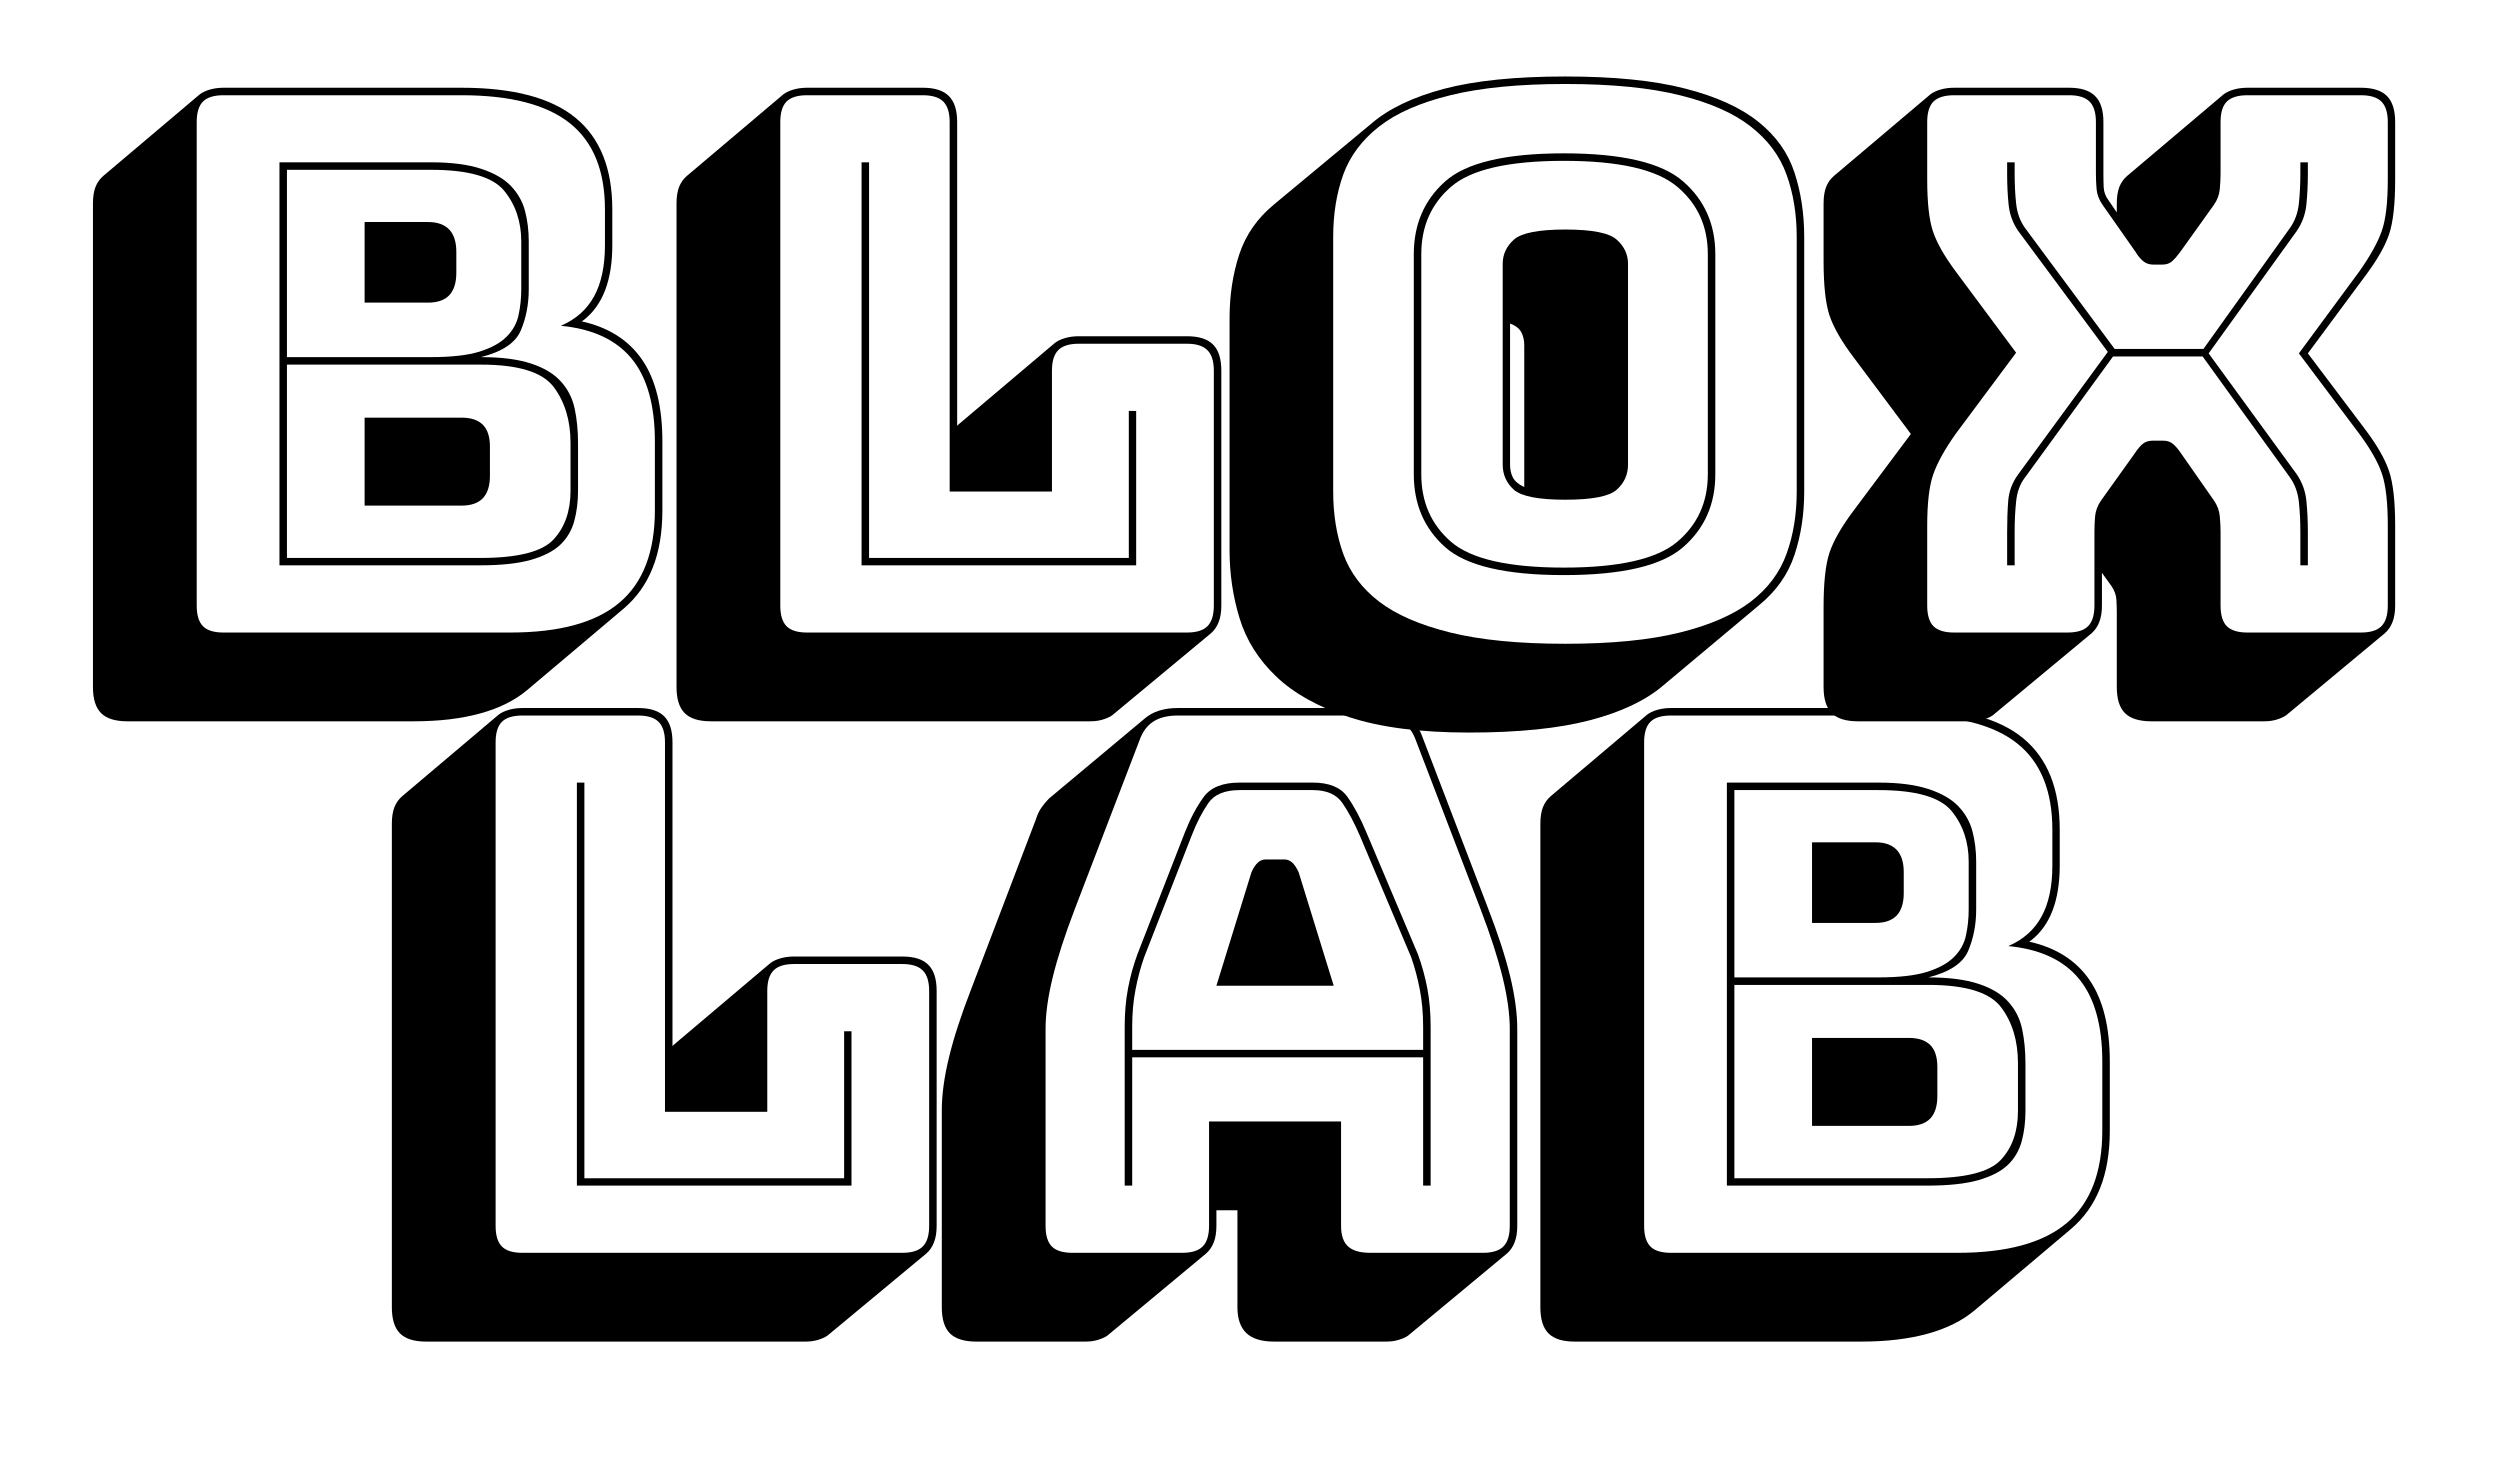
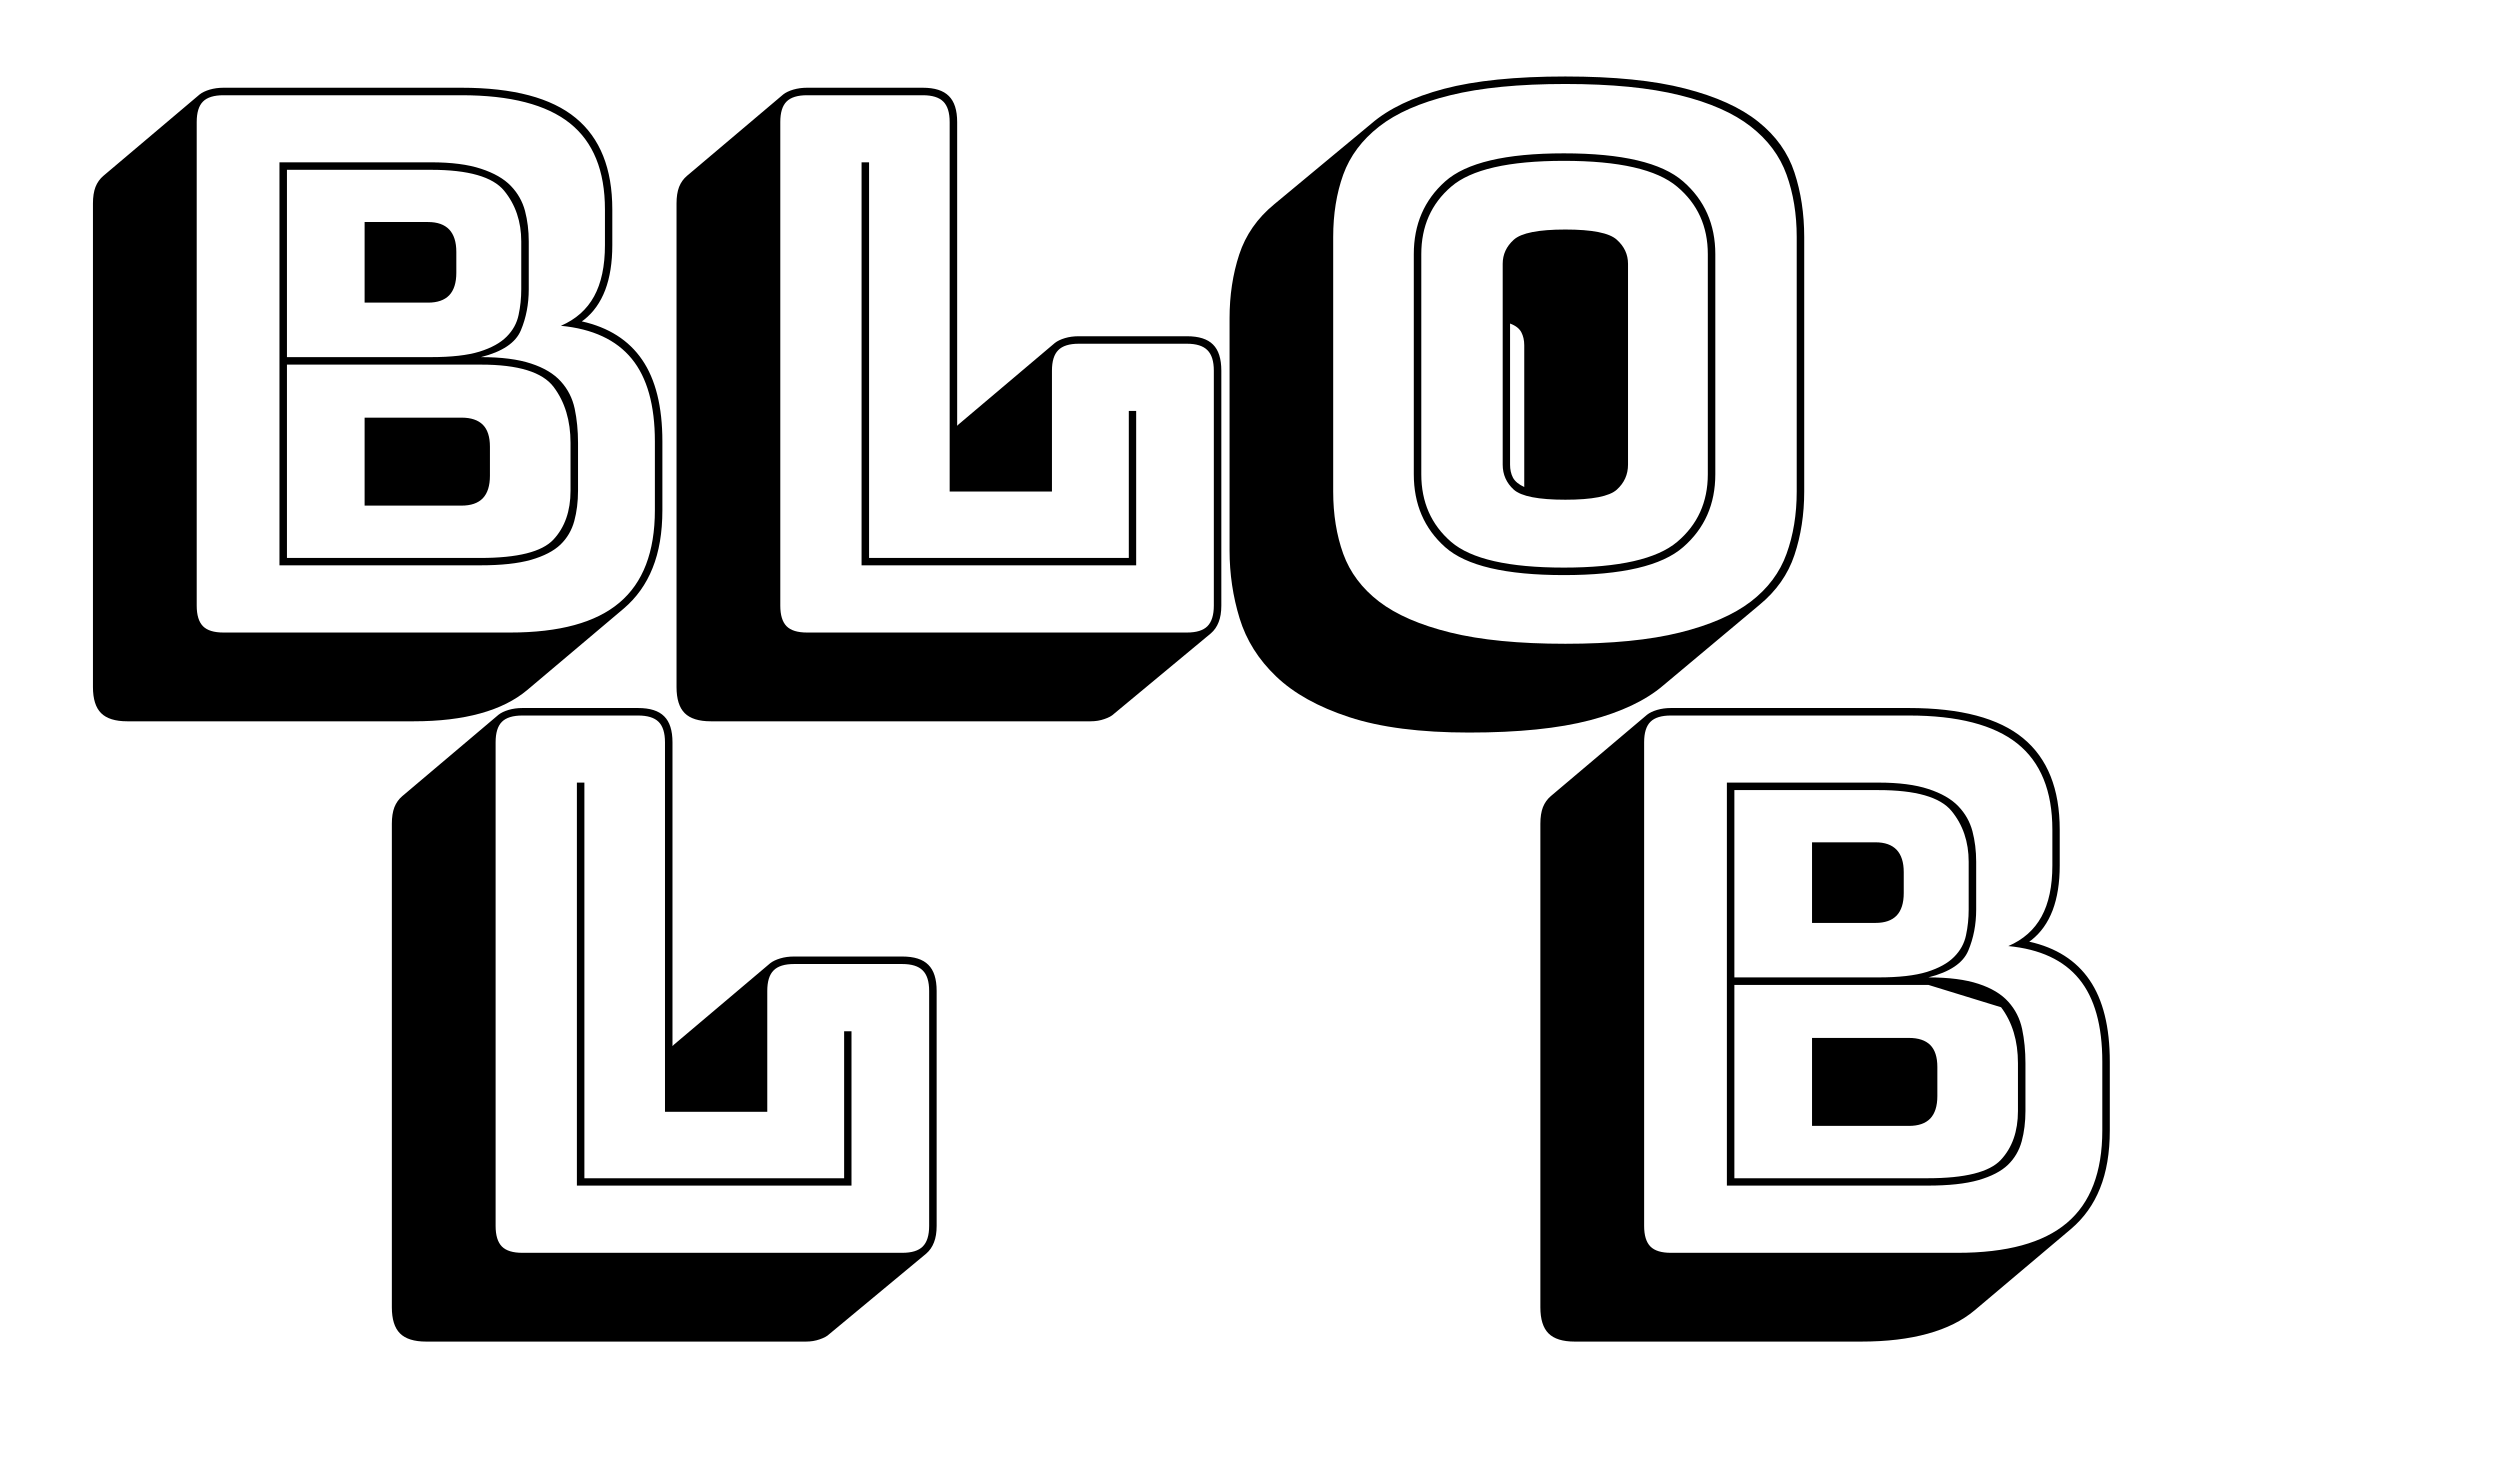
<svg xmlns="http://www.w3.org/2000/svg" height="172.5" width="291.75" style="max-height: 500px" zoomAndPan="magnify" viewBox="42.75 108.75 291.75 172.5" preserveAspectRatio="xMidYMid meet" version="1.0">
  <defs>
    <g />
  </defs>
  <g fill="#000000" fill-opacity="1">
    <g transform="translate(49.675, 182.567)">
      <g>
        <path d="M 7.922 10.359 C 6.523 10.359 5.508 10.039 4.875 9.406 C 4.238 8.77 3.922 7.754 3.922 6.359 L 3.922 -50.078 C 3.922 -50.836 4.02 -51.477 4.219 -52 C 4.426 -52.52 4.734 -52.953 5.141 -53.297 L 16.375 -62.797 C 16.664 -63.023 17.055 -63.211 17.547 -63.359 C 18.047 -63.504 18.582 -63.578 19.156 -63.578 L 46.938 -63.578 C 52.977 -63.578 57.422 -62.398 60.266 -60.047 C 63.109 -57.703 64.531 -54.145 64.531 -49.375 L 64.531 -45.203 C 64.531 -43.172 64.254 -41.426 63.703 -39.969 C 63.148 -38.52 62.328 -37.363 61.234 -36.5 L 60.969 -36.312 C 64.102 -35.613 66.453 -34.117 68.016 -31.828 C 69.586 -29.535 70.375 -26.359 70.375 -22.297 L 70.375 -14.281 C 70.375 -11.664 69.992 -9.414 69.234 -7.531 C 68.484 -5.645 67.352 -4.062 65.844 -2.781 L 54.609 6.703 C 53.16 7.922 51.332 8.832 49.125 9.438 C 46.914 10.051 44.332 10.359 41.375 10.359 Z M 52.609 0 C 58.359 0 62.609 -1.16 65.359 -3.484 C 68.117 -5.805 69.5 -9.406 69.5 -14.281 L 69.5 -22.297 C 69.5 -26.535 68.598 -29.754 66.797 -31.953 C 64.992 -34.16 62.238 -35.441 58.531 -35.797 C 60.27 -36.547 61.562 -37.691 62.406 -39.234 C 63.25 -40.773 63.672 -42.766 63.672 -45.203 L 63.672 -49.375 C 63.672 -53.906 62.305 -57.258 59.578 -59.438 C 56.848 -61.613 52.633 -62.703 46.938 -62.703 L 19.156 -62.703 C 18.051 -62.703 17.254 -62.457 16.766 -61.969 C 16.273 -61.477 16.031 -60.68 16.031 -59.578 L 16.031 -3.141 C 16.031 -2.035 16.273 -1.234 16.766 -0.734 C 17.254 -0.242 18.051 0 19.156 0 Z M 49.125 -7.844 L 25.688 -7.844 L 25.688 -54.875 L 43.375 -54.875 C 45.75 -54.875 47.691 -54.625 49.203 -54.125 C 50.711 -53.633 51.875 -52.969 52.688 -52.125 C 53.5 -51.281 54.051 -50.305 54.344 -49.203 C 54.633 -48.098 54.781 -46.91 54.781 -45.641 L 54.781 -40.062 C 54.781 -38.32 54.473 -36.723 53.859 -35.266 C 53.254 -33.816 51.703 -32.773 49.203 -32.141 C 51.586 -32.141 53.535 -31.891 55.047 -31.391 C 56.555 -30.898 57.719 -30.203 58.531 -29.297 C 59.344 -28.398 59.879 -27.344 60.141 -26.125 C 60.398 -24.906 60.531 -23.57 60.531 -22.125 L 60.531 -16.547 C 60.531 -15.266 60.383 -14.086 60.094 -13.016 C 59.801 -11.941 59.266 -11.023 58.484 -10.266 C 57.703 -9.516 56.555 -8.922 55.047 -8.484 C 53.535 -8.055 51.562 -7.844 49.125 -7.844 Z M 43.375 -54 L 26.562 -54 L 26.562 -32.141 L 43.375 -32.141 C 45.75 -32.141 47.633 -32.352 49.031 -32.781 C 50.426 -33.219 51.484 -33.801 52.203 -34.531 C 52.93 -35.258 53.395 -36.102 53.594 -37.062 C 53.801 -38.02 53.906 -39.02 53.906 -40.062 L 53.906 -45.641 C 53.906 -47.961 53.238 -49.938 51.906 -51.562 C 50.57 -53.188 47.727 -54 43.375 -54 Z M 35.625 -47.906 L 43.031 -47.906 C 44.125 -47.906 44.945 -47.613 45.5 -47.031 C 46.051 -46.445 46.328 -45.578 46.328 -44.422 L 46.328 -41.984 C 46.328 -40.816 46.051 -39.941 45.5 -39.359 C 44.945 -38.785 44.125 -38.5 43.031 -38.5 L 35.625 -38.5 Z M 49.203 -31.266 L 26.562 -31.266 L 26.562 -8.703 L 49.125 -8.703 C 53.477 -8.703 56.32 -9.414 57.656 -10.844 C 58.988 -12.27 59.656 -14.172 59.656 -16.547 L 59.656 -22.125 C 59.656 -24.738 59 -26.914 57.688 -28.656 C 56.383 -30.395 53.555 -31.266 49.203 -31.266 Z M 35.625 -25.078 L 46.938 -25.078 C 48.039 -25.078 48.867 -24.801 49.422 -24.25 C 49.973 -23.695 50.25 -22.844 50.25 -21.688 L 50.25 -18.297 C 50.25 -17.129 49.973 -16.254 49.422 -15.672 C 48.867 -15.098 48.039 -14.812 46.938 -14.812 L 35.625 -14.812 Z M 35.625 -25.078" />
      </g>
    </g>
  </g>
  <g fill="#000000" fill-opacity="1">
    <g transform="translate(117.779, 182.567)">
      <g>
        <path d="M 52.25 10.359 L 7.922 10.359 C 6.523 10.359 5.508 10.039 4.875 9.406 C 4.238 8.77 3.922 7.754 3.922 6.359 L 3.922 -50.078 C 3.922 -50.836 4.02 -51.477 4.219 -52 C 4.426 -52.52 4.734 -52.953 5.141 -53.297 L 16.375 -62.797 C 16.664 -63.023 17.055 -63.211 17.547 -63.359 C 18.047 -63.504 18.582 -63.578 19.156 -63.578 L 32.656 -63.578 C 34.051 -63.578 35.066 -63.254 35.703 -62.609 C 36.348 -61.973 36.672 -60.961 36.672 -59.578 L 36.672 -24.125 L 36.844 -24.297 L 48.078 -33.797 C 48.367 -34.023 48.758 -34.211 49.25 -34.359 C 49.738 -34.504 50.273 -34.578 50.859 -34.578 L 63.484 -34.578 C 64.879 -34.578 65.895 -34.254 66.531 -33.609 C 67.176 -32.973 67.5 -31.957 67.5 -30.562 L 67.5 -3.141 C 67.5 -2.379 67.395 -1.738 67.188 -1.219 C 66.988 -0.695 66.688 -0.258 66.281 0.094 L 54.953 9.5 C 54.723 9.727 54.359 9.926 53.859 10.094 C 53.367 10.27 52.832 10.359 52.25 10.359 Z M 63.484 0 C 64.586 0 65.383 -0.242 65.875 -0.734 C 66.375 -1.234 66.625 -2.035 66.625 -3.141 L 66.625 -30.562 C 66.625 -31.664 66.375 -32.461 65.875 -32.953 C 65.383 -33.453 64.586 -33.703 63.484 -33.703 L 50.859 -33.703 C 49.754 -33.703 48.957 -33.453 48.469 -32.953 C 47.977 -32.461 47.734 -31.664 47.734 -30.562 L 47.734 -16.453 L 35.797 -16.453 L 35.797 -59.578 C 35.797 -60.68 35.547 -61.477 35.047 -61.969 C 34.555 -62.457 33.758 -62.703 32.656 -62.703 L 19.156 -62.703 C 18.051 -62.703 17.254 -62.457 16.766 -61.969 C 16.273 -61.477 16.031 -60.68 16.031 -59.578 L 16.031 -3.141 C 16.031 -2.035 16.273 -1.234 16.766 -0.734 C 17.254 -0.242 18.051 0 19.156 0 Z M 25.516 -7.844 L 25.516 -54.875 L 26.391 -54.875 L 26.391 -8.703 L 56.703 -8.703 L 56.703 -25.859 L 57.562 -25.859 L 57.562 -7.844 Z M 25.516 -7.844" />
      </g>
    </g>
  </g>
  <g fill="#000000" fill-opacity="1">
    <g transform="translate(183.271, 182.567)">
      <g>
        <path d="M 53.562 6.188 C 51.531 7.926 48.688 9.273 45.031 10.234 C 41.375 11.191 36.672 11.672 30.922 11.672 C 25.234 11.672 20.57 11.07 16.938 9.875 C 13.312 8.688 10.469 7.102 8.406 5.125 C 6.344 3.156 4.922 0.895 4.141 -1.656 C 3.359 -4.207 2.969 -6.848 2.969 -9.578 L 2.969 -36.672 C 2.969 -39.336 3.344 -41.816 4.094 -44.109 C 4.844 -46.398 6.207 -48.359 8.188 -49.984 L 19.516 -59.391 C 21.547 -61.141 24.375 -62.492 28 -63.453 C 31.625 -64.41 36.344 -64.891 42.156 -64.891 C 47.844 -64.891 52.5 -64.422 56.125 -63.484 C 59.758 -62.555 62.609 -61.266 64.672 -59.609 C 66.734 -57.961 68.141 -55.988 68.891 -53.688 C 69.648 -51.395 70.031 -48.883 70.031 -46.156 L 70.031 -16.453 C 70.031 -13.785 69.648 -11.316 68.891 -9.047 C 68.141 -6.785 66.773 -4.844 64.797 -3.219 Z M 69.156 -16.453 L 69.156 -46.156 C 69.156 -48.832 68.758 -51.258 67.969 -53.438 C 67.188 -55.613 65.797 -57.484 63.797 -59.047 C 61.797 -60.617 59.035 -61.836 55.516 -62.703 C 52.004 -63.578 47.551 -64.016 42.156 -64.016 C 36.75 -64.016 32.273 -63.578 28.734 -62.703 C 25.191 -61.836 22.422 -60.617 20.422 -59.047 C 18.422 -57.484 17.023 -55.613 16.234 -53.438 C 15.453 -51.258 15.062 -48.832 15.062 -46.156 L 15.062 -16.453 C 15.062 -13.785 15.453 -11.363 16.234 -9.188 C 17.023 -7.008 18.422 -5.148 20.422 -3.609 C 22.422 -2.078 25.191 -0.875 28.734 0 C 32.273 0.875 36.75 1.312 42.156 1.312 C 47.551 1.312 52.004 0.875 55.516 0 C 59.035 -0.875 61.797 -2.078 63.797 -3.609 C 65.797 -5.148 67.188 -7.008 67.969 -9.188 C 68.758 -11.363 69.156 -13.785 69.156 -16.453 Z M 59.656 -18.469 C 59.656 -14.977 58.406 -12.145 55.906 -9.969 C 53.414 -7.789 48.773 -6.703 41.984 -6.703 C 35.191 -6.703 30.57 -7.789 28.125 -9.969 C 25.688 -12.145 24.469 -14.977 24.469 -18.469 L 24.469 -44.156 C 24.469 -47.633 25.688 -50.461 28.125 -52.641 C 30.57 -54.828 35.191 -55.922 41.984 -55.922 C 48.773 -55.922 53.414 -54.828 55.906 -52.641 C 58.406 -50.461 59.656 -47.633 59.656 -44.156 Z M 25.344 -18.469 C 25.344 -15.219 26.504 -12.586 28.828 -10.578 C 31.148 -8.578 35.535 -7.578 41.984 -7.578 C 48.422 -7.578 52.828 -8.578 55.203 -10.578 C 57.586 -12.586 58.781 -15.219 58.781 -18.469 L 58.781 -44.156 C 58.781 -47.406 57.586 -50.031 55.203 -52.031 C 52.828 -54.039 48.422 -55.047 41.984 -55.047 C 35.535 -55.047 31.148 -54.039 28.828 -52.031 C 26.504 -50.031 25.344 -47.406 25.344 -44.156 Z M 34.844 -19.594 L 34.844 -43.031 C 34.844 -44.125 35.273 -45.062 36.141 -45.844 C 37.016 -46.633 39.02 -47.031 42.156 -47.031 C 45.289 -47.031 47.289 -46.633 48.156 -45.844 C 49.031 -45.062 49.469 -44.125 49.469 -43.031 L 49.469 -19.594 C 49.469 -18.438 49.031 -17.461 48.156 -16.672 C 47.289 -15.891 45.289 -15.5 42.156 -15.5 C 39.02 -15.5 37.016 -15.891 36.141 -16.672 C 35.273 -17.461 34.844 -18.438 34.844 -19.594 Z M 35.703 -19.594 C 35.703 -19.008 35.816 -18.5 36.047 -18.062 C 36.285 -17.633 36.723 -17.273 37.359 -16.984 L 37.359 -33.531 C 37.359 -34.113 37.242 -34.617 37.016 -35.047 C 36.785 -35.484 36.348 -35.82 35.703 -36.062 Z M 35.703 -19.594" />
      </g>
    </g>
  </g>
  <g fill="#000000" fill-opacity="1">
    <g transform="translate(252.421, 182.567)">
      <g>
-         <path d="M 25.438 -11.75 L 25.438 -7.844 L 24.562 -7.844 L 24.562 -11.75 C 24.562 -13.031 24.602 -14.238 24.688 -15.375 C 24.781 -16.508 25.172 -17.539 25.859 -18.469 L 36.312 -32.75 L 25.859 -46.859 C 25.223 -47.785 24.848 -48.812 24.734 -49.938 C 24.617 -51.07 24.562 -52.281 24.562 -53.562 L 24.562 -54.875 L 25.438 -54.875 L 25.438 -53.562 C 25.438 -52.344 25.492 -51.18 25.609 -50.078 C 25.723 -48.973 26.07 -48.016 26.656 -47.203 L 37.109 -33.094 L 47.469 -33.094 L 57.562 -47.203 C 58.145 -48.016 58.492 -48.973 58.609 -50.078 C 58.723 -51.18 58.781 -52.344 58.781 -53.562 L 58.781 -54.875 L 59.656 -54.875 L 59.656 -53.562 C 59.656 -52.281 59.598 -51.07 59.484 -49.938 C 59.367 -48.812 58.992 -47.785 58.359 -46.859 L 48.078 -32.578 L 58.359 -18.469 C 58.992 -17.539 59.367 -16.508 59.484 -15.375 C 59.598 -14.238 59.656 -13.031 59.656 -11.75 L 59.656 -7.844 L 58.781 -7.844 L 58.781 -11.75 C 58.781 -12.977 58.723 -14.141 58.609 -15.234 C 58.492 -16.336 58.145 -17.297 57.562 -18.109 L 47.375 -32.219 L 36.922 -32.219 L 26.656 -18.109 C 26.07 -17.359 25.723 -16.414 25.609 -15.281 C 25.492 -14.156 25.438 -12.977 25.438 -11.75 Z M 34.75 -3.141 L 34.75 -11.75 C 34.75 -12.332 34.773 -12.941 34.828 -13.578 C 34.891 -14.223 35.125 -14.836 35.531 -15.422 L 39.453 -20.906 C 39.797 -21.426 40.113 -21.801 40.406 -22.031 C 40.695 -22.27 41.078 -22.391 41.547 -22.391 L 42.766 -22.391 C 43.223 -22.391 43.598 -22.27 43.891 -22.031 C 44.18 -21.801 44.504 -21.426 44.859 -20.906 L 48.688 -15.422 C 49.094 -14.836 49.32 -14.223 49.375 -13.578 C 49.438 -12.941 49.469 -12.332 49.469 -11.75 L 49.469 -3.141 C 49.469 -2.035 49.711 -1.234 50.203 -0.734 C 50.703 -0.242 51.504 0 52.609 0 L 65.844 0 C 66.945 0 67.742 -0.242 68.234 -0.734 C 68.734 -1.234 68.984 -2.035 68.984 -3.141 L 68.984 -12.453 C 68.984 -15.117 68.766 -17.117 68.328 -18.453 C 67.891 -19.797 67.004 -21.367 65.672 -23.172 L 58.609 -32.578 L 65.672 -42.156 C 66.941 -43.957 67.812 -45.523 68.281 -46.859 C 68.75 -48.191 68.984 -50.191 68.984 -52.859 L 68.984 -59.578 C 68.984 -60.68 68.734 -61.477 68.234 -61.969 C 67.742 -62.457 66.945 -62.703 65.844 -62.703 L 52.609 -62.703 C 51.504 -62.703 50.703 -62.457 50.203 -61.969 C 49.711 -61.477 49.469 -60.68 49.469 -59.578 L 49.469 -53.562 C 49.469 -52.977 49.438 -52.367 49.375 -51.734 C 49.32 -51.098 49.094 -50.488 48.688 -49.906 L 44.766 -44.422 C 44.422 -43.953 44.102 -43.586 43.812 -43.328 C 43.52 -43.066 43.141 -42.938 42.672 -42.938 L 41.625 -42.938 C 41.164 -42.938 40.773 -43.066 40.453 -43.328 C 40.129 -43.586 39.828 -43.953 39.547 -44.422 L 35.703 -49.906 C 35.297 -50.488 35.062 -51.098 35 -51.734 C 34.945 -52.367 34.922 -52.977 34.922 -53.562 L 34.922 -59.578 C 34.922 -60.68 34.672 -61.477 34.172 -61.969 C 33.68 -62.457 32.891 -62.703 31.797 -62.703 L 18.375 -62.703 C 17.27 -62.703 16.469 -62.457 15.969 -61.969 C 15.477 -61.477 15.234 -60.68 15.234 -59.578 L 15.234 -52.859 C 15.234 -50.191 15.453 -48.191 15.891 -46.859 C 16.328 -45.523 17.211 -43.957 18.547 -42.156 L 25.609 -32.656 L 18.547 -23.172 C 17.273 -21.367 16.406 -19.797 15.938 -18.453 C 15.469 -17.117 15.234 -15.117 15.234 -12.453 L 15.234 -3.141 C 15.234 -2.035 15.477 -1.234 15.969 -0.734 C 16.469 -0.242 17.27 0 18.375 0 L 31.609 0 C 32.711 0 33.508 -0.242 34 -0.734 C 34.5 -1.234 34.75 -2.035 34.75 -3.141 Z M 34.406 0.094 L 23.078 9.5 C 22.848 9.727 22.484 9.926 21.984 10.094 C 21.492 10.27 20.957 10.359 20.375 10.359 L 7.141 10.359 C 5.742 10.359 4.727 10.039 4.094 9.406 C 3.457 8.77 3.141 7.754 3.141 6.359 L 3.141 -2.969 C 3.141 -5.812 3.367 -7.926 3.828 -9.312 C 4.297 -10.707 5.227 -12.336 6.625 -14.203 L 13.328 -23.172 L 6.625 -32.141 C 5.227 -33.992 4.297 -35.617 3.828 -37.016 C 3.367 -38.41 3.141 -40.531 3.141 -43.375 L 3.141 -50.078 C 3.141 -50.836 3.238 -51.477 3.438 -52 C 3.645 -52.52 3.953 -52.953 4.359 -53.297 L 15.594 -62.797 C 15.883 -63.023 16.273 -63.211 16.766 -63.359 C 17.254 -63.504 17.789 -63.578 18.375 -63.578 L 31.797 -63.578 C 33.18 -63.578 34.191 -63.254 34.828 -62.609 C 35.473 -61.973 35.797 -60.961 35.797 -59.578 L 35.797 -53.562 C 35.797 -53.039 35.805 -52.504 35.828 -51.953 C 35.859 -51.398 36.051 -50.891 36.406 -50.422 L 37.359 -49.031 L 37.359 -50.078 C 37.359 -50.836 37.457 -51.477 37.656 -52 C 37.863 -52.52 38.172 -52.953 38.578 -53.297 L 49.812 -62.797 C 50.102 -63.023 50.492 -63.211 50.984 -63.359 C 51.484 -63.504 52.023 -63.578 52.609 -63.578 L 65.844 -63.578 C 67.238 -63.578 68.254 -63.254 68.891 -62.609 C 69.523 -61.973 69.844 -60.961 69.844 -59.578 L 69.844 -52.859 C 69.844 -50.016 69.609 -47.895 69.141 -46.5 C 68.68 -45.113 67.754 -43.488 66.359 -41.625 L 59.656 -32.578 L 66.359 -23.688 C 67.754 -21.832 68.68 -20.207 69.141 -18.812 C 69.609 -17.414 69.844 -15.297 69.844 -12.453 L 69.844 -3.141 C 69.844 -2.379 69.738 -1.738 69.531 -1.219 C 69.332 -0.695 69.031 -0.258 68.625 0.094 L 57.312 9.5 C 57.07 9.727 56.707 9.926 56.219 10.094 C 55.727 10.27 55.191 10.359 54.609 10.359 L 41.375 10.359 C 39.977 10.359 38.957 10.039 38.312 9.406 C 37.676 8.77 37.359 7.754 37.359 6.359 L 37.359 -2.266 C 37.359 -2.785 37.344 -3.305 37.312 -3.828 C 37.289 -4.348 37.102 -4.875 36.75 -5.406 L 35.625 -6.969 L 35.625 -3.141 C 35.625 -2.379 35.52 -1.738 35.312 -1.219 C 35.113 -0.695 34.812 -0.258 34.406 0.094 Z M 34.406 0.094" />
-       </g>
+         </g>
    </g>
  </g>
  <g fill="#000000" fill-opacity="1">
    <g transform="translate(84.557, 254.954)">
      <g>
        <path d="M 52.25 10.359 L 7.922 10.359 C 6.523 10.359 5.508 10.039 4.875 9.406 C 4.238 8.77 3.922 7.754 3.922 6.359 L 3.922 -50.078 C 3.922 -50.836 4.02 -51.477 4.219 -52 C 4.426 -52.52 4.734 -52.953 5.141 -53.297 L 16.375 -62.797 C 16.664 -63.023 17.055 -63.211 17.547 -63.359 C 18.047 -63.504 18.582 -63.578 19.156 -63.578 L 32.656 -63.578 C 34.051 -63.578 35.066 -63.254 35.703 -62.609 C 36.348 -61.973 36.672 -60.961 36.672 -59.578 L 36.672 -24.125 L 36.844 -24.297 L 48.078 -33.797 C 48.367 -34.023 48.758 -34.211 49.25 -34.359 C 49.738 -34.504 50.273 -34.578 50.859 -34.578 L 63.484 -34.578 C 64.879 -34.578 65.895 -34.254 66.531 -33.609 C 67.176 -32.973 67.5 -31.957 67.5 -30.562 L 67.5 -3.141 C 67.5 -2.379 67.395 -1.738 67.188 -1.219 C 66.988 -0.695 66.688 -0.258 66.281 0.094 L 54.953 9.5 C 54.723 9.727 54.359 9.926 53.859 10.094 C 53.367 10.27 52.832 10.359 52.25 10.359 Z M 63.484 0 C 64.586 0 65.383 -0.242 65.875 -0.734 C 66.375 -1.234 66.625 -2.035 66.625 -3.141 L 66.625 -30.562 C 66.625 -31.664 66.375 -32.461 65.875 -32.953 C 65.383 -33.453 64.586 -33.703 63.484 -33.703 L 50.859 -33.703 C 49.754 -33.703 48.957 -33.453 48.469 -32.953 C 47.977 -32.461 47.734 -31.664 47.734 -30.562 L 47.734 -16.453 L 35.797 -16.453 L 35.797 -59.578 C 35.797 -60.68 35.547 -61.477 35.047 -61.969 C 34.555 -62.457 33.758 -62.703 32.656 -62.703 L 19.156 -62.703 C 18.051 -62.703 17.254 -62.457 16.766 -61.969 C 16.273 -61.477 16.031 -60.68 16.031 -59.578 L 16.031 -3.141 C 16.031 -2.035 16.273 -1.234 16.766 -0.734 C 17.254 -0.242 18.051 0 19.156 0 Z M 25.516 -7.844 L 25.516 -54.875 L 26.391 -54.875 L 26.391 -8.703 L 56.703 -8.703 L 56.703 -25.859 L 57.562 -25.859 L 57.562 -7.844 Z M 25.516 -7.844" />
      </g>
    </g>
  </g>
  <g fill="#000000" fill-opacity="1">
    <g transform="translate(150.049, 254.954)">
      <g>
-         <path d="M 24.828 -26.391 L 24.828 -23.688 L 58.781 -23.688 L 58.781 -26.391 C 58.781 -27.953 58.648 -29.398 58.391 -30.734 C 58.129 -32.078 57.797 -33.328 57.391 -34.484 L 51.391 -48.688 C 50.742 -50.195 50.07 -51.457 49.375 -52.469 C 48.688 -53.488 47.531 -54 45.906 -54 L 37.359 -54 C 35.617 -54 34.398 -53.488 33.703 -52.469 C 33.004 -51.457 32.367 -50.223 31.797 -48.766 L 26.219 -34.484 C 25.812 -33.328 25.477 -32.078 25.219 -30.734 C 24.957 -29.398 24.828 -27.953 24.828 -26.391 Z M 38.75 -44.422 C 38.988 -44.941 39.238 -45.316 39.5 -45.547 C 39.758 -45.785 40.062 -45.906 40.406 -45.906 L 42.594 -45.906 C 42.938 -45.906 43.238 -45.785 43.5 -45.547 C 43.758 -45.316 44.008 -44.941 44.25 -44.422 L 48.344 -31.172 L 34.656 -31.172 Z M 58.781 -7.844 L 58.781 -22.812 L 24.828 -22.812 L 24.828 -7.844 L 23.953 -7.844 L 23.953 -26.391 C 23.953 -28.016 24.082 -29.508 24.344 -30.875 C 24.602 -32.238 24.969 -33.562 25.438 -34.844 L 31 -49.125 C 31.645 -50.75 32.375 -52.113 33.188 -53.219 C 34 -54.32 35.391 -54.875 37.359 -54.875 L 45.906 -54.875 C 47.812 -54.875 49.156 -54.32 49.938 -53.219 C 50.727 -52.113 51.473 -50.719 52.172 -49.031 L 58.172 -34.844 C 58.641 -33.562 59.004 -32.238 59.266 -30.875 C 59.523 -29.508 59.656 -28.016 59.656 -26.391 L 59.656 -7.844 Z M 33.797 -3.141 L 33.797 -15.328 L 49.203 -15.328 L 49.203 -3.141 C 49.203 -2.035 49.477 -1.234 50.031 -0.734 C 50.582 -0.242 51.441 0 52.609 0 L 65.75 0 C 66.852 0 67.648 -0.242 68.141 -0.734 C 68.641 -1.234 68.891 -2.035 68.891 -3.141 L 68.891 -26.125 C 68.891 -27.863 68.613 -29.863 68.062 -32.125 C 67.508 -34.395 66.656 -37.039 65.5 -40.062 L 57.922 -59.828 C 57.566 -60.816 57.023 -61.539 56.297 -62 C 55.578 -62.469 54.664 -62.703 53.562 -62.703 L 30.141 -62.703 C 28.973 -62.703 28.023 -62.469 27.297 -62 C 26.578 -61.539 26.039 -60.816 25.688 -59.828 L 18.109 -40.062 C 16.953 -37.039 16.098 -34.395 15.547 -32.125 C 14.992 -29.863 14.719 -27.863 14.719 -26.125 L 14.719 -3.141 C 14.719 -2.035 14.961 -1.234 15.453 -0.734 C 15.953 -0.242 16.754 0 17.859 0 L 30.656 0 C 31.758 0 32.555 -0.242 33.047 -0.734 C 33.547 -1.234 33.797 -2.035 33.797 -3.141 Z M 22.125 9.5 C 21.895 9.727 21.531 9.926 21.031 10.094 C 20.539 10.27 20.004 10.359 19.422 10.359 L 6.625 10.359 C 5.227 10.359 4.207 10.039 3.562 9.406 C 2.926 8.77 2.609 7.754 2.609 6.359 L 2.609 -16.641 C 2.609 -18.43 2.883 -20.473 3.438 -22.766 C 3.988 -25.066 4.875 -27.785 6.094 -30.922 L 13.594 -50.594 C 13.758 -51.125 13.973 -51.578 14.234 -51.953 C 14.492 -52.328 14.77 -52.66 15.062 -52.953 L 15.156 -53.047 L 26.297 -62.359 C 26.766 -62.766 27.316 -63.066 27.953 -63.266 C 28.598 -63.473 29.328 -63.578 30.141 -63.578 L 53.562 -63.578 C 54.895 -63.578 55.984 -63.301 56.828 -62.75 C 57.672 -62.195 58.297 -61.344 58.703 -60.188 L 66.281 -40.406 C 67.5 -37.27 68.383 -34.555 68.938 -32.266 C 69.488 -29.973 69.766 -27.926 69.766 -26.125 L 69.766 -3.141 C 69.766 -2.379 69.66 -1.738 69.453 -1.219 C 69.254 -0.695 68.953 -0.258 68.547 0.094 L 57.219 9.5 C 56.988 9.727 56.625 9.926 56.125 10.094 C 55.633 10.27 55.098 10.359 54.516 10.359 L 41.375 10.359 C 39.914 10.359 38.836 10.023 38.141 9.359 C 37.453 8.691 37.109 7.691 37.109 6.359 L 37.109 -4.969 L 34.656 -4.969 L 34.656 -3.141 C 34.656 -2.379 34.551 -1.738 34.344 -1.219 C 34.145 -0.695 33.844 -0.258 33.438 0.094 Z M 22.125 9.5" />
-       </g>
+         </g>
    </g>
  </g>
  <g fill="#000000" fill-opacity="1">
    <g transform="translate(218.589, 254.954)">
      <g>
-         <path d="M 7.922 10.359 C 6.523 10.359 5.508 10.039 4.875 9.406 C 4.238 8.77 3.922 7.754 3.922 6.359 L 3.922 -50.078 C 3.922 -50.836 4.02 -51.477 4.219 -52 C 4.426 -52.52 4.734 -52.953 5.141 -53.297 L 16.375 -62.797 C 16.664 -63.023 17.055 -63.211 17.547 -63.359 C 18.047 -63.504 18.582 -63.578 19.156 -63.578 L 46.938 -63.578 C 52.977 -63.578 57.422 -62.398 60.266 -60.047 C 63.109 -57.703 64.531 -54.145 64.531 -49.375 L 64.531 -45.203 C 64.531 -43.172 64.254 -41.426 63.703 -39.969 C 63.148 -38.52 62.328 -37.363 61.234 -36.5 L 60.969 -36.312 C 64.102 -35.613 66.453 -34.117 68.016 -31.828 C 69.586 -29.535 70.375 -26.359 70.375 -22.297 L 70.375 -14.281 C 70.375 -11.664 69.992 -9.414 69.234 -7.531 C 68.484 -5.645 67.352 -4.062 65.844 -2.781 L 54.609 6.703 C 53.16 7.922 51.332 8.832 49.125 9.438 C 46.914 10.051 44.332 10.359 41.375 10.359 Z M 52.609 0 C 58.359 0 62.609 -1.16 65.359 -3.484 C 68.117 -5.805 69.5 -9.406 69.5 -14.281 L 69.5 -22.297 C 69.5 -26.535 68.598 -29.754 66.797 -31.953 C 64.992 -34.16 62.238 -35.441 58.531 -35.797 C 60.27 -36.547 61.562 -37.691 62.406 -39.234 C 63.25 -40.773 63.672 -42.766 63.672 -45.203 L 63.672 -49.375 C 63.672 -53.906 62.305 -57.258 59.578 -59.438 C 56.848 -61.613 52.633 -62.703 46.938 -62.703 L 19.156 -62.703 C 18.051 -62.703 17.254 -62.457 16.766 -61.969 C 16.273 -61.477 16.031 -60.68 16.031 -59.578 L 16.031 -3.141 C 16.031 -2.035 16.273 -1.234 16.766 -0.734 C 17.254 -0.242 18.051 0 19.156 0 Z M 49.125 -7.844 L 25.688 -7.844 L 25.688 -54.875 L 43.375 -54.875 C 45.75 -54.875 47.691 -54.625 49.203 -54.125 C 50.711 -53.633 51.875 -52.969 52.688 -52.125 C 53.5 -51.281 54.051 -50.305 54.344 -49.203 C 54.633 -48.098 54.781 -46.91 54.781 -45.641 L 54.781 -40.062 C 54.781 -38.32 54.473 -36.723 53.859 -35.266 C 53.254 -33.816 51.703 -32.773 49.203 -32.141 C 51.586 -32.141 53.535 -31.891 55.047 -31.391 C 56.555 -30.898 57.719 -30.203 58.531 -29.297 C 59.344 -28.398 59.879 -27.344 60.141 -26.125 C 60.398 -24.906 60.531 -23.57 60.531 -22.125 L 60.531 -16.547 C 60.531 -15.266 60.383 -14.086 60.094 -13.016 C 59.801 -11.941 59.266 -11.023 58.484 -10.266 C 57.703 -9.516 56.555 -8.922 55.047 -8.484 C 53.535 -8.055 51.562 -7.844 49.125 -7.844 Z M 43.375 -54 L 26.562 -54 L 26.562 -32.141 L 43.375 -32.141 C 45.75 -32.141 47.633 -32.352 49.031 -32.781 C 50.426 -33.219 51.484 -33.801 52.203 -34.531 C 52.93 -35.258 53.395 -36.102 53.594 -37.062 C 53.801 -38.02 53.906 -39.02 53.906 -40.062 L 53.906 -45.641 C 53.906 -47.961 53.238 -49.938 51.906 -51.562 C 50.57 -53.188 47.727 -54 43.375 -54 Z M 35.625 -47.906 L 43.031 -47.906 C 44.125 -47.906 44.945 -47.613 45.5 -47.031 C 46.051 -46.445 46.328 -45.578 46.328 -44.422 L 46.328 -41.984 C 46.328 -40.816 46.051 -39.941 45.5 -39.359 C 44.945 -38.785 44.125 -38.5 43.031 -38.5 L 35.625 -38.5 Z M 49.203 -31.266 L 26.562 -31.266 L 26.562 -8.703 L 49.125 -8.703 C 53.477 -8.703 56.32 -9.414 57.656 -10.844 C 58.988 -12.27 59.656 -14.172 59.656 -16.547 L 59.656 -22.125 C 59.656 -24.738 59 -26.914 57.688 -28.656 C 56.383 -30.395 53.555 -31.266 49.203 -31.266 Z M 35.625 -25.078 L 46.938 -25.078 C 48.039 -25.078 48.867 -24.801 49.422 -24.25 C 49.973 -23.695 50.25 -22.844 50.25 -21.688 L 50.25 -18.297 C 50.25 -17.129 49.973 -16.254 49.422 -15.672 C 48.867 -15.098 48.039 -14.812 46.938 -14.812 L 35.625 -14.812 Z M 35.625 -25.078" />
+         <path d="M 7.922 10.359 C 6.523 10.359 5.508 10.039 4.875 9.406 C 4.238 8.77 3.922 7.754 3.922 6.359 L 3.922 -50.078 C 3.922 -50.836 4.02 -51.477 4.219 -52 C 4.426 -52.52 4.734 -52.953 5.141 -53.297 L 16.375 -62.797 C 16.664 -63.023 17.055 -63.211 17.547 -63.359 C 18.047 -63.504 18.582 -63.578 19.156 -63.578 L 46.938 -63.578 C 52.977 -63.578 57.422 -62.398 60.266 -60.047 C 63.109 -57.703 64.531 -54.145 64.531 -49.375 L 64.531 -45.203 C 64.531 -43.172 64.254 -41.426 63.703 -39.969 C 63.148 -38.52 62.328 -37.363 61.234 -36.5 L 60.969 -36.312 C 64.102 -35.613 66.453 -34.117 68.016 -31.828 C 69.586 -29.535 70.375 -26.359 70.375 -22.297 L 70.375 -14.281 C 70.375 -11.664 69.992 -9.414 69.234 -7.531 C 68.484 -5.645 67.352 -4.062 65.844 -2.781 L 54.609 6.703 C 53.16 7.922 51.332 8.832 49.125 9.438 C 46.914 10.051 44.332 10.359 41.375 10.359 Z M 52.609 0 C 58.359 0 62.609 -1.16 65.359 -3.484 C 68.117 -5.805 69.5 -9.406 69.5 -14.281 L 69.5 -22.297 C 69.5 -26.535 68.598 -29.754 66.797 -31.953 C 64.992 -34.16 62.238 -35.441 58.531 -35.797 C 60.27 -36.547 61.562 -37.691 62.406 -39.234 C 63.25 -40.773 63.672 -42.766 63.672 -45.203 L 63.672 -49.375 C 63.672 -53.906 62.305 -57.258 59.578 -59.438 C 56.848 -61.613 52.633 -62.703 46.938 -62.703 L 19.156 -62.703 C 18.051 -62.703 17.254 -62.457 16.766 -61.969 C 16.273 -61.477 16.031 -60.68 16.031 -59.578 L 16.031 -3.141 C 16.031 -2.035 16.273 -1.234 16.766 -0.734 C 17.254 -0.242 18.051 0 19.156 0 Z M 49.125 -7.844 L 25.688 -7.844 L 25.688 -54.875 L 43.375 -54.875 C 45.75 -54.875 47.691 -54.625 49.203 -54.125 C 50.711 -53.633 51.875 -52.969 52.688 -52.125 C 53.5 -51.281 54.051 -50.305 54.344 -49.203 C 54.633 -48.098 54.781 -46.91 54.781 -45.641 L 54.781 -40.062 C 54.781 -38.32 54.473 -36.723 53.859 -35.266 C 53.254 -33.816 51.703 -32.773 49.203 -32.141 C 51.586 -32.141 53.535 -31.891 55.047 -31.391 C 56.555 -30.898 57.719 -30.203 58.531 -29.297 C 59.344 -28.398 59.879 -27.344 60.141 -26.125 C 60.398 -24.906 60.531 -23.57 60.531 -22.125 L 60.531 -16.547 C 60.531 -15.266 60.383 -14.086 60.094 -13.016 C 59.801 -11.941 59.266 -11.023 58.484 -10.266 C 57.703 -9.516 56.555 -8.922 55.047 -8.484 C 53.535 -8.055 51.562 -7.844 49.125 -7.844 Z M 43.375 -54 L 26.562 -54 L 26.562 -32.141 L 43.375 -32.141 C 45.75 -32.141 47.633 -32.352 49.031 -32.781 C 50.426 -33.219 51.484 -33.801 52.203 -34.531 C 52.93 -35.258 53.395 -36.102 53.594 -37.062 C 53.801 -38.02 53.906 -39.02 53.906 -40.062 L 53.906 -45.641 C 53.906 -47.961 53.238 -49.938 51.906 -51.562 C 50.57 -53.188 47.727 -54 43.375 -54 Z M 35.625 -47.906 L 43.031 -47.906 C 44.125 -47.906 44.945 -47.613 45.5 -47.031 C 46.051 -46.445 46.328 -45.578 46.328 -44.422 L 46.328 -41.984 C 46.328 -40.816 46.051 -39.941 45.5 -39.359 C 44.945 -38.785 44.125 -38.5 43.031 -38.5 L 35.625 -38.5 Z M 49.203 -31.266 L 26.562 -31.266 L 26.562 -8.703 L 49.125 -8.703 C 53.477 -8.703 56.32 -9.414 57.656 -10.844 C 58.988 -12.27 59.656 -14.172 59.656 -16.547 L 59.656 -22.125 C 59.656 -24.738 59 -26.914 57.688 -28.656 Z M 35.625 -25.078 L 46.938 -25.078 C 48.039 -25.078 48.867 -24.801 49.422 -24.25 C 49.973 -23.695 50.25 -22.844 50.25 -21.688 L 50.25 -18.297 C 50.25 -17.129 49.973 -16.254 49.422 -15.672 C 48.867 -15.098 48.039 -14.812 46.938 -14.812 L 35.625 -14.812 Z M 35.625 -25.078" />
      </g>
    </g>
  </g>
</svg>